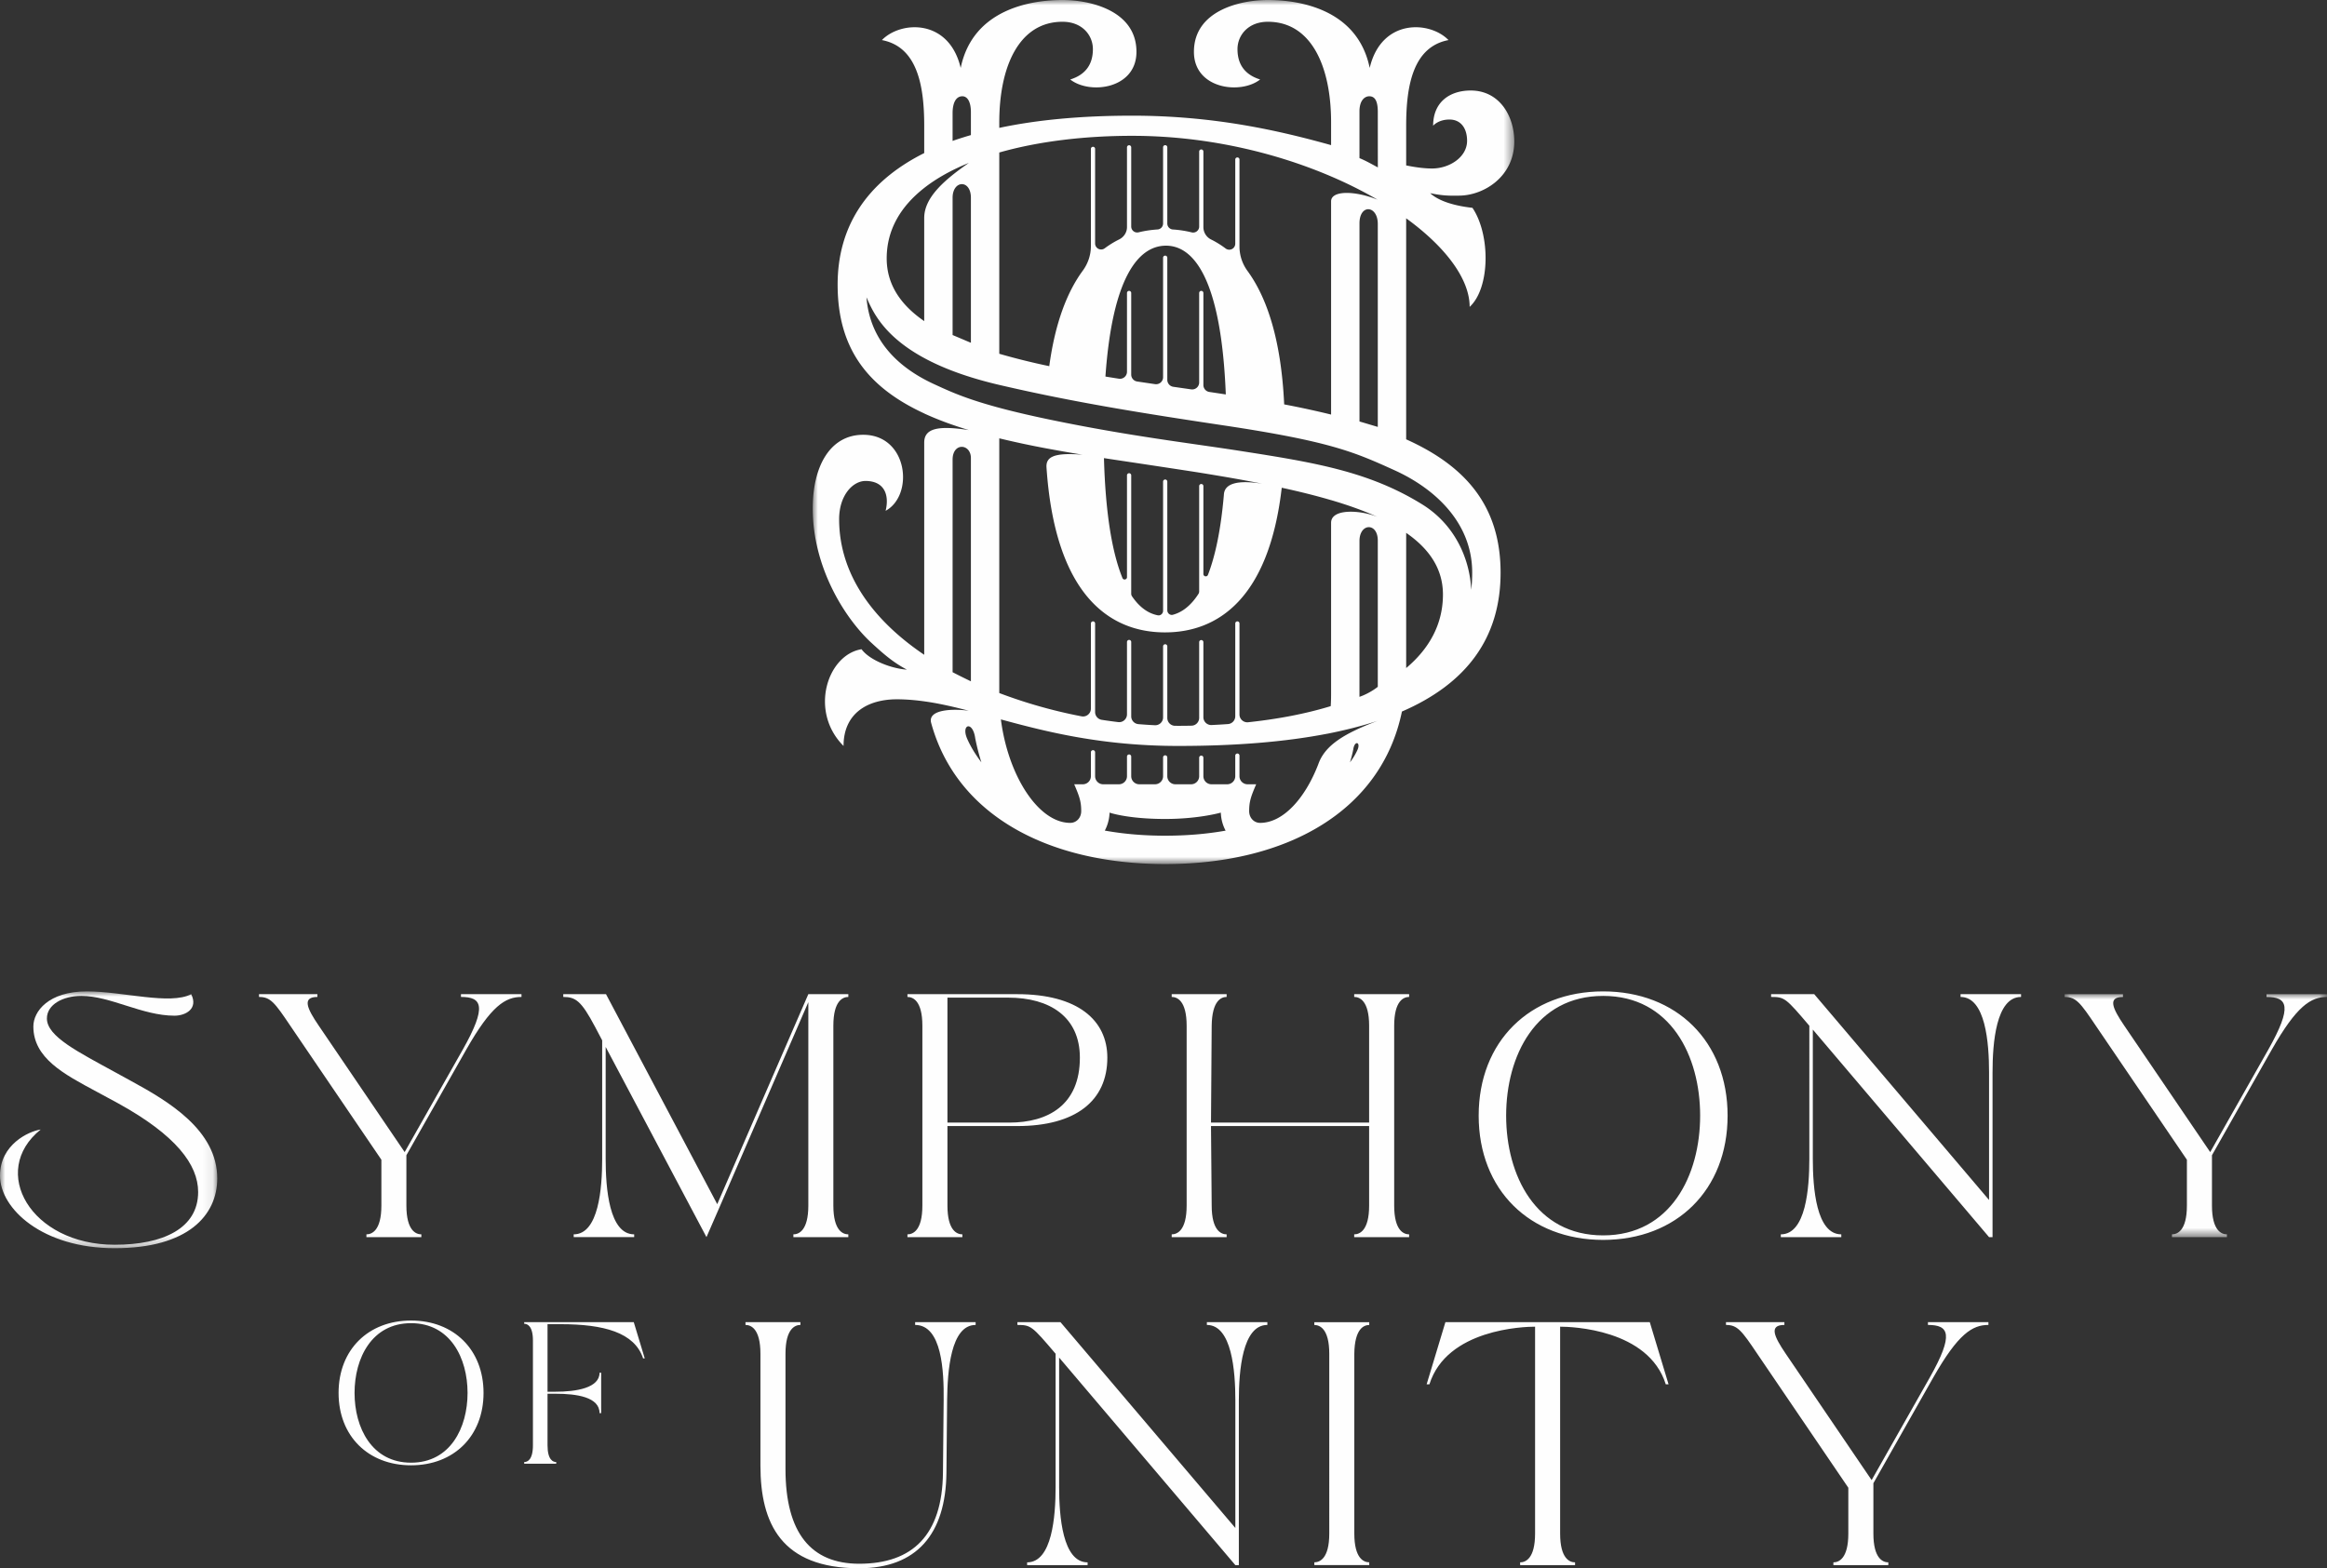
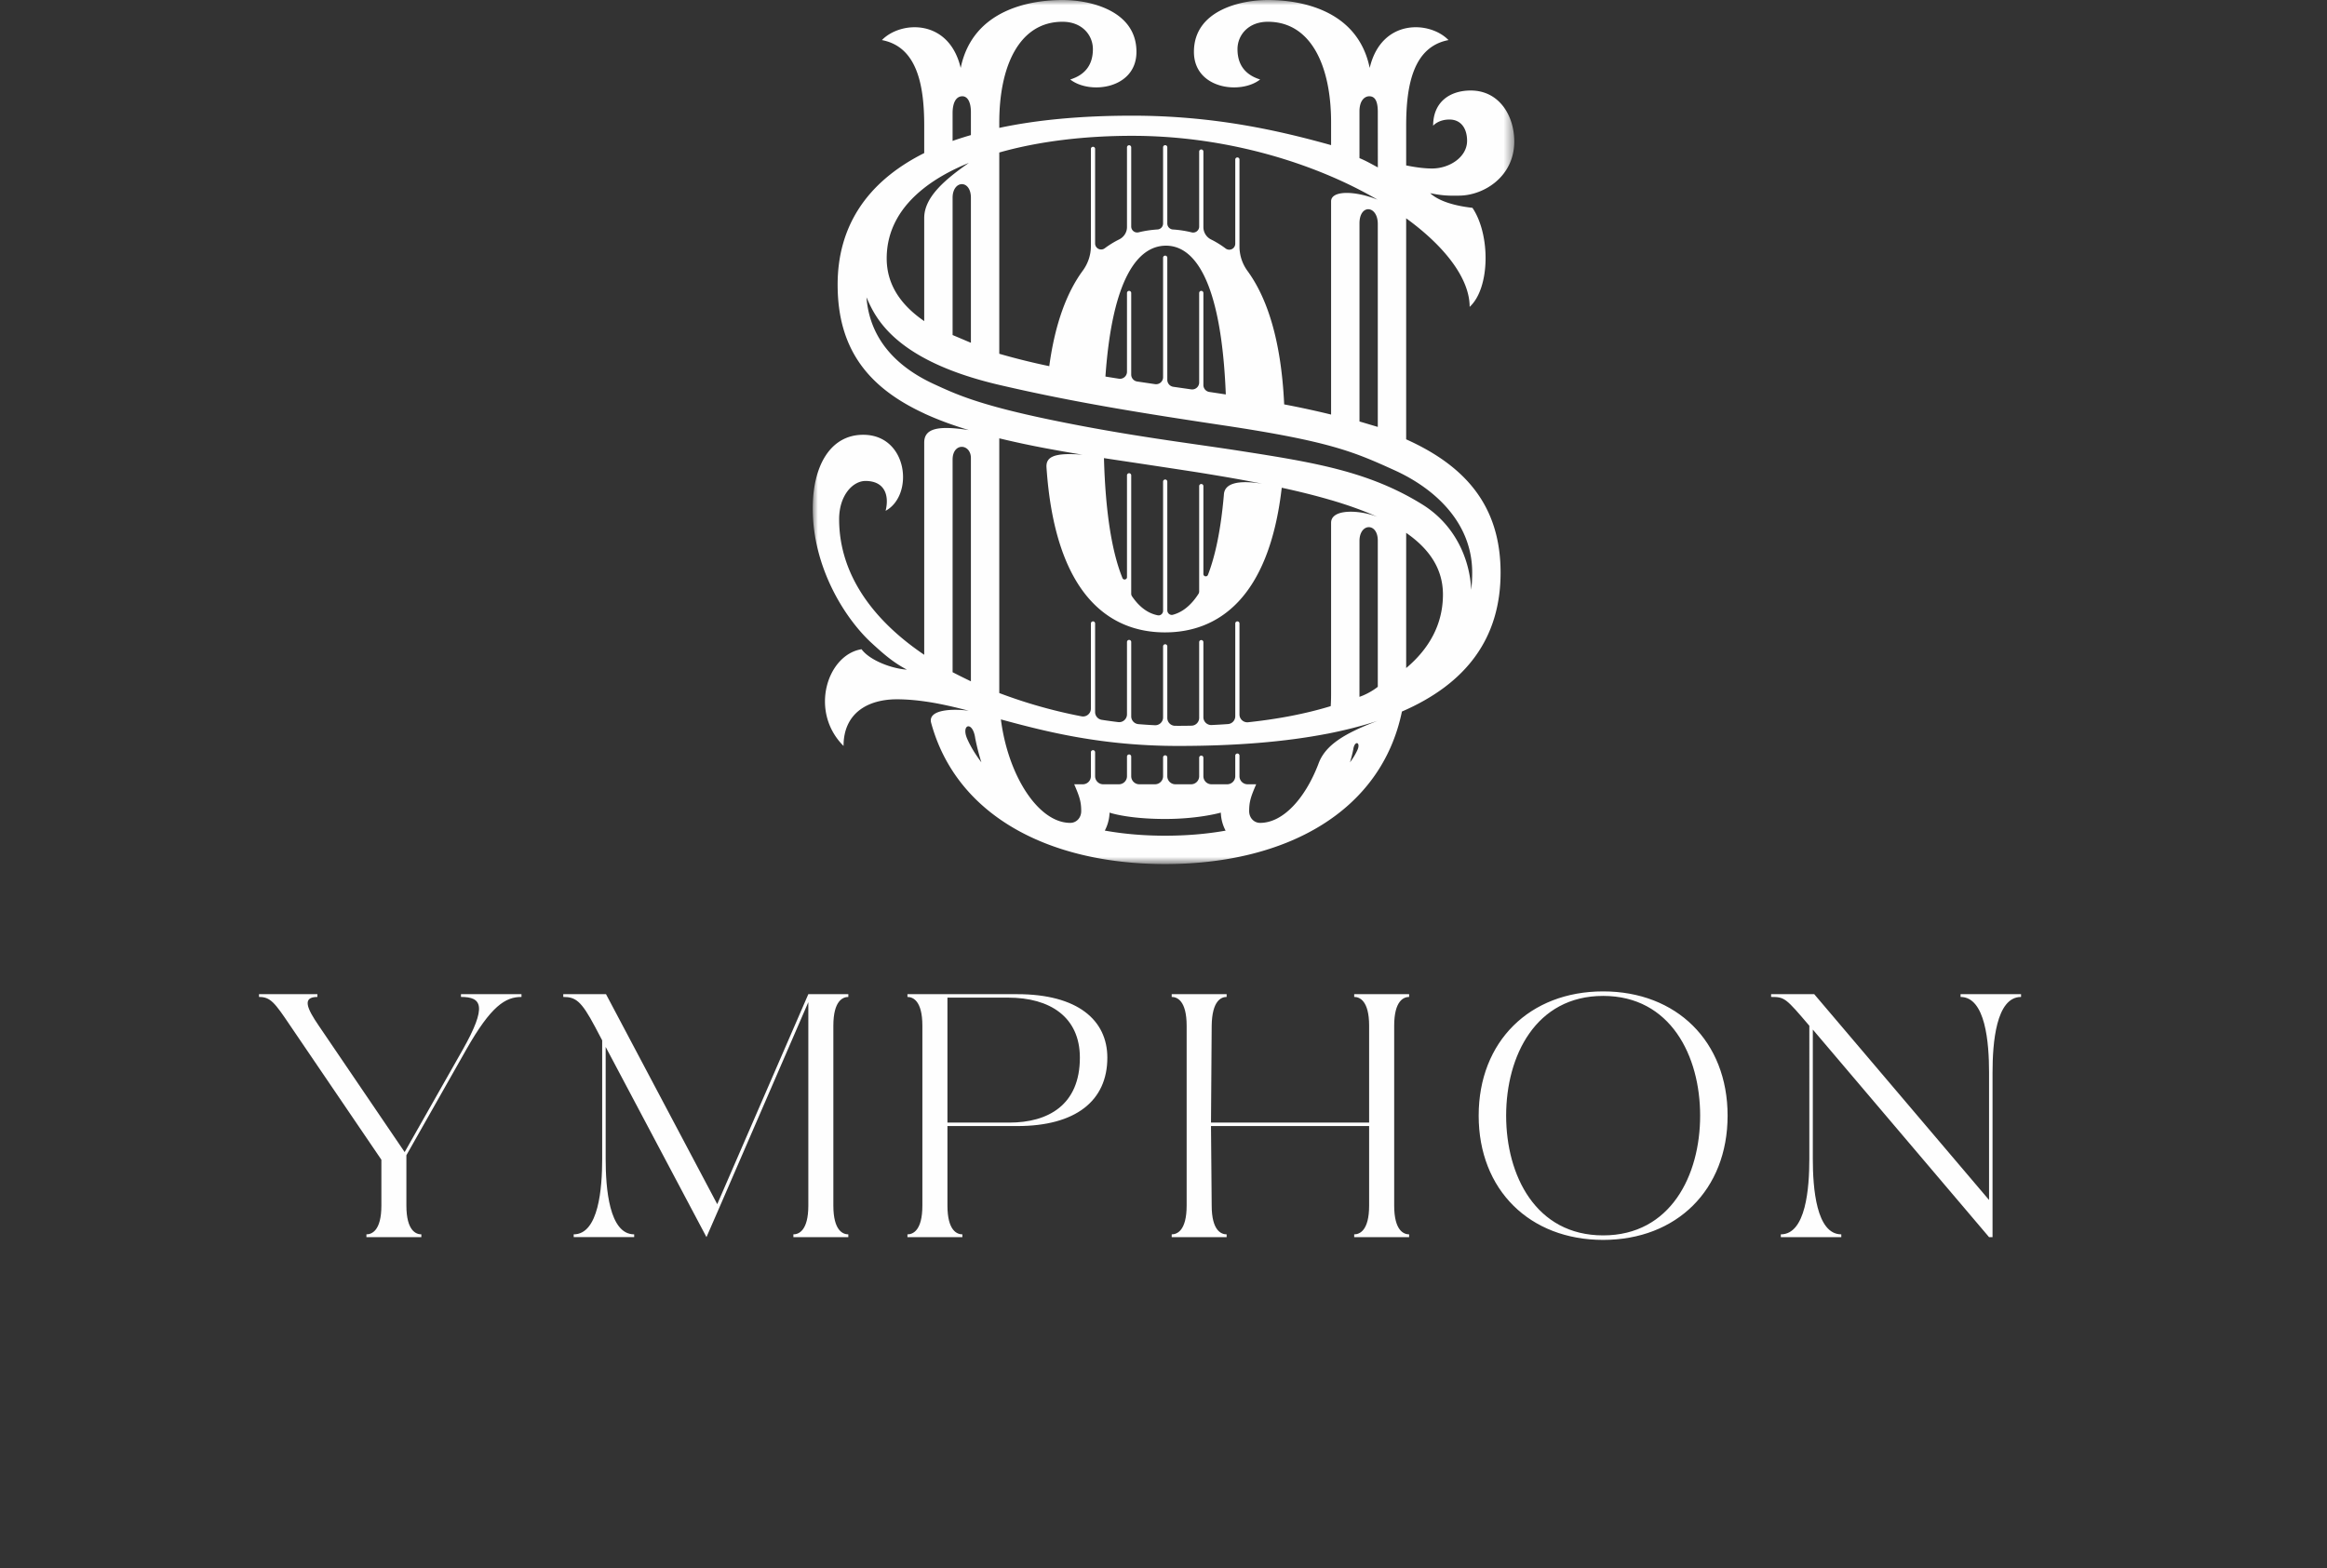
<svg xmlns="http://www.w3.org/2000/svg" xmlns:xlink="http://www.w3.org/1999/xlink" viewBox="0 0 224 151">
  <rect x="0" y="0" width="224" height="151" fill="#333333" stroke="none" />
  <defs>
    <path id="a" d="M0 0h67.53v83.195H0z" />
    <path id="c" d="M0 0h20.911v24.729H0z" />
    <path id="e" d="M0 0h25.263v23.393H0z" />
  </defs>
  <g fill="none" fill-rule="evenodd">
    <g transform="translate(78.235)">
      <mask id="b" fill="#fff">
        <use xlink:href="#a" />
      </mask>
      <path d="M63.387 56.79c-.141-3.062-1.622-6.303-4.704-8.216-5.168-3.208-10.48-4.055-17.534-5.157-4.72-.738-10.663-1.425-18.21-2.99-7.05-1.46-9.211-2.5-11.241-3.431-3.525-1.616-6.207-4.26-6.525-8.368.772 1.713 2.433 6.02 12.784 8.434 7.22 1.685 13.903 2.743 21.585 3.896 10.294 1.545 12.59 2.565 16.46 4.32 3.769 1.707 7.479 4.961 7.479 9.858 0 .572-.03 1.123-.094 1.654Zm-6.262 7.534V51.307c2.236 1.548 3.54 3.47 3.54 5.936 0 2.808-1.274 5.178-3.54 7.081Zm-4.497 2.77c.003-.082.003-15.003.003-15.003 0-1.74 1.762-1.797 1.762-.044v14.084c-.65.518-1.46.872-1.765.962Zm-3.957 6.478c-1.28 3.325-3.405 5.659-5.603 5.659-.585 0-1.057-.472-1.057-1.134 0-.943.186-1.437.675-2.582h-.828a.778.778 0 0 1-.779-.778v-1.981a.203.203 0 0 0-.406 0v1.981c0 .43-.349.778-.778.778h-1.511a.778.778 0 0 1-.78-.778v-1.793a.203.203 0 0 0-.405 0v1.793c0 .43-.349.778-.779.778h-1.51a.778.778 0 0 1-.78-.778v-1.793a.203.203 0 1 0-.405 0v1.793c0 .43-.349.778-.779.778h-1.51a.778.778 0 0 1-.779-.778v-1.89a.203.203 0 0 0-.407 0v1.89c0 .43-.348.778-.778.778h-1.51a.778.778 0 0 1-.78-.778v-2.304a.203.203 0 1 0-.406 0v2.304c0 .43-.348.778-.778.778h-.828c.49 1.145.674 1.639.674 2.582 0 .662-.472 1.134-1.056 1.134-3.062 0-5.983-4.53-6.676-9.962 4.463 1.216 9.779 2.555 17.095 2.555 5.44 0 10.223-.383 14.308-1.175 0 .002 0 .004-.002.006.002 0 .003-.002.003-.003 1.72-.337 3.39-.76 4.855-1.245-3.12 1.186-5.052 2.309-5.7 4.165Zm-14.744 6.894c-2.062 0-4.005-.168-5.812-.492a3.96 3.96 0 0 0 .458-1.73s1.728.611 5.354.611c3.253 0 5.356-.612 5.356-.612.021.632.186 1.22.461 1.736-1.805.321-3.749.487-5.817.487Zm5.776-34.548c1.218.21 2.41.427 3.57.656-2.263-.358-3.68-.086-3.697 1.115l-.002-.005c-.295 3.385-.836 5.879-1.531 7.668-.091.232-.438.163-.438-.086v-8.462a.203.203 0 1 0-.406 0v10.14a.45.45 0 0 1-.072.244c-.743 1.153-1.587 1.772-2.459 2.005-.273.073-.537-.147-.537-.43v-12.39a.203.203 0 1 0-.406 0v12.436c0 .27-.244.488-.51.436-.88-.17-1.73-.727-2.48-1.828a.45.45 0 0 1-.078-.253V45.768a.203.203 0 0 0-.407 0v9.801c0 .248-.343.319-.436.088-.957-2.36-1.628-6.044-1.78-11.547.513.08 1.034.158 1.561.237 1.453.216 6.572.99 7.671 1.166.821.133 1.634.268 2.435.405v.002l.002-.002ZM33.912 60.89c5.074 0 10.006-3.249 11.235-13.928 1.678.363 3.27.758 4.751 1.195v-.003c1.64.483 3.144 1.018 4.473 1.621-1.599-.663-4.473-.85-4.473.564v16.513c0 .381-.012.762-.035 1.139-2.36.723-5.036 1.242-7.952 1.552a.755.755 0 0 1-.832-.752v-8.759a.203.203 0 0 0-.406 0v8.931a.754.754 0 0 1-.697.754c-.52.037-1.048.069-1.582.093a.756.756 0 0 1-.79-.754v-7.239a.203.203 0 0 0-.405 0v7.3c0 .41-.326.747-.737.755-.415.009-.833.014-1.255.014l-.326-.002a.756.756 0 0 1-.75-.755v-6.894a.203.203 0 1 0-.406 0v6.839c0 .43-.358.776-.787.755-.529-.026-1.06-.06-1.59-.105a.755.755 0 0 1-.69-.753v-7.154a.203.203 0 0 0-.408 0v6.96c0 .45-.393.805-.84.751-.53-.065-1.06-.137-1.59-.219a.756.756 0 0 1-.638-.747v-8.53a.203.203 0 0 0-.406 0v8.197c0 .472-.43.833-.894.744a47.842 47.842 0 0 1-7.925-2.242V42.205a87.186 87.186 0 0 0 4.455.954c1.145.216 2.333.424 3.563.625-2.776-.23-3.498.226-3.477 1.158.813 12.293 6.032 15.948 11.414 15.948Zm17.802 12.512c.127-.402.232-.815.315-1.23.124-.918.747-.734.407.035a6.141 6.141 0 0 1-.722 1.195Zm-36.836-2.243c-.638-1.444.534-1.789.765-.066.155.78.352 1.555.59 2.309-.525-.701-1-1.44-1.355-2.243Zm-1.415-6.436V44.268c0-1.704 1.763-1.559 1.763-.158V65.6a63.998 63.998 0 0 1-1.763-.877Zm1.763-45.675v13.958l-1.763-.748v-13.21c0-1.717 1.763-1.794 1.763 0Zm-4.495-.951c1.197-.938 2.65-1.74 4.296-2.411-2.348 1.634-4.296 3.318-4.296 5.305v9.928C8.45 29.346 7.12 27.386 7.12 24.877c0-2.753 1.347-5.007 3.612-6.78Zm3.672-8.827c.505 0 .823.561.823 1.53v2.207c-.6.172-1.588.489-1.763.564v-2.67c0-.991.322-1.63.94-1.63Zm22.999 18.737a.203.203 0 0 0-.203.203v8.61a.674.674 0 0 1-.77.67l-1.717-.247a.677.677 0 0 1-.581-.668V24.816a.203.203 0 1 0-.406 0V36.32a.675.675 0 0 1-.774.668c-.586-.086-1.256-.185-1.72-.255a.673.673 0 0 1-.574-.667V28.21a.203.203 0 0 0-.407 0v7.586a.677.677 0 0 1-.78.668c-.435-.068-.867-.137-1.295-.208.667-9.55 3.167-12.532 5.74-12.6 2.746-.073 5.41 3.178 5.847 14.323-.383-.06-1.076-.164-1.582-.24a.674.674 0 0 1-.575-.666V28.21a.203.203 0 0 0-.203-.203ZM17.957 14.684c3.784-1.079 8.232-1.607 12.795-1.607 7.034 0 13.702 1.577 19.146 3.91a41.066 41.066 0 0 1 4.473 2.239c-2.23-.896-4.473-.887-4.473.157v20.533a87.983 87.983 0 0 0-4.516-.979c-.286-6.15-1.628-10.252-3.544-12.868a3.981 3.981 0 0 1-.759-2.358v-8.35a.203.203 0 1 0-.406 0v8.105a.579.579 0 0 1-.93.458 8.89 8.89 0 0 0-1.388-.86 1.33 1.33 0 0 1-.75-1.186v-7.286a.203.203 0 0 0-.406 0v7.223c0 .376-.353.65-.718.56a10.289 10.289 0 0 0-1.82-.279.575.575 0 0 1-.53-.577v-7.337a.203.203 0 1 0-.406 0v7.336c0 .3-.23.557-.532.576-.613.039-1.222.127-1.82.274a.576.576 0 0 1-.716-.56v-7.62a.203.203 0 1 0-.407 0v7.677c0 .509-.297.963-.753 1.188-.476.236-.94.518-1.387.852a.579.579 0 0 1-.928-.46v-9.108a.203.203 0 0 0-.406 0v9.357c0 .853-.276 1.678-.78 2.365-1.509 2.056-2.662 5.03-3.227 9.197a65.6 65.6 0 0 1-4.812-1.193V14.684Zm36.436 6.884v19.537l-1.762-.524v-19.07c0-1.905 1.762-1.752 1.762.057ZM53.574 9.27c.53 0 .82.43.82 1.502 0 0 .001 5.283.006 5.347-.656-.35-1.14-.633-1.77-.893v-4.511c0-1.035.495-1.445.944-1.445Zm3.55 33.03V21.02c3.817 2.772 6.112 5.855 6.112 8.526 1.977-1.805 2.015-6.944.269-9.535-1.799-.199-3.27-.67-4.07-1.41 1.147.235 1.764.258 2.857.235 2.396-.05 5.238-1.886 5.238-5.21 0-2.483-1.444-4.911-4.193-4.911-1.948 0-3.617 1.052-3.617 3.393 0 0 .48-.598 1.576-.598 1.063 0 1.692.808 1.692 2.05 0 1.567-1.691 2.664-3.371 2.664-.748 0-1.578-.11-2.492-.296v-3.843c0-3.908.694-7.583 4.074-8.225-1.807-1.865-6.461-2.092-7.586 2.682C52.444.85 46.793 0 43.81 0c-2.597 0-7.116.985-7.116 4.993 0 3.57 4.486 4.142 6.374 2.66-1.55-.482-2.18-1.538-2.18-2.919 0-1.347 1.034-2.638 2.922-2.638 4.16 0 6.088 4.255 6.088 9.689v2.188c-4.88-1.36-11.146-2.835-19.146-2.835-4.939 0-9.192.407-12.795 1.175v-.528c0-5.434 1.929-9.689 6.089-9.689 1.888 0 2.922 1.29 2.922 2.638 0 1.381-.63 2.437-2.18 2.92 1.888 1.481 6.374.909 6.374-2.661C31.162.985 26.643 0 24.046 0c-2.983 0-8.634.85-9.804 6.542-1.124-4.774-5.778-4.547-7.585-2.682 3.38.642 4.074 4.317 4.074 8.225v2.654c-5.651 2.83-8.335 7.198-8.335 12.666 0 6.218 2.955 9.916 8.335 12.403v.004c1.294.597 2.728 1.125 4.296 1.6-2.904-.447-4.296-.199-4.296 1.203v20.432c-4.924-3.321-8.19-7.748-8.19-13.054 0-2.313 1.326-3.683 2.54-3.683 1.799 0 2.316 1.325 1.934 2.874 2.766-1.504 2.159-7.32-2.158-7.32C1.703 41.864 0 44.842 0 48.95c0 5.76 3.157 10.664 5.67 12.965 1.094 1.003 2.03 1.842 3.39 2.56-1.44-.09-3.572-.886-4.362-1.964-3.294.527-5.071 5.98-1.732 9.314 0-3.172 2.347-4.492 5.128-4.492.956 0 1.906.086 2.868.23v-.002c1.318.197 2.657.508 4.065.874-1.587-.219-3.957-.12-3.632 1.153 2.427 8.926 11.305 13.608 22.533 13.608 11.67 0 20.801-5.06 22.789-14.685 6.192-2.681 9.497-7.055 9.497-13.374 0-6.433-3.395-10.276-9.09-12.836Z" fill="#FEFEFE" mask="url(#b)" />
    </g>
    <g transform="translate(0 95.457)">
      <mask id="d" fill="#fff">
        <use xlink:href="#c" />
      </mask>
-       <path d="M9.303 9.657c-3.181-1.704-6.092-3.24-6.092-6.281C3.21 1.939 4.65 0 8.364 0c3.446 0 7.997 1.337 10.04.267.701 1.403-.534 2.072-1.607 2.072C13.685 2.34 10.64.435 7.83.435c-1.776 0-3.315.835-3.315 2.171 0 1.738 2.98 3.208 6.695 5.247l1.402.769c3.618 1.971 8.3 4.744 8.3 9.39 0 3.543-2.81 6.717-9.871 6.717C4.08 24.73 0 20.92 0 17.745c0-3.008 2.774-4.278 3.915-4.445-4.987 4.01-.972 11.096 7.126 11.096 4.651 0 8.032-1.571 8.032-5.08 0-2.64-2.142-5.48-7.732-8.556L9.303 9.657Z" fill="#FEFEFE" mask="url(#d)" />
    </g>
    <path d="M44.374 95.724h5.825v.268c-1.542 0-2.914.836-5.323 5.08l-5.756 10.16v4.845c0 2.438.938 2.773 1.44 2.773v.267h-5.287v-.267c.502 0 1.44-.335 1.44-2.773v-4.411l-8.768-12.901c-1.506-2.238-1.907-2.773-3.012-2.773v-.268h5.62v.268c-1.503 0-1.004 1.103.136 2.773l8.264 12.165 5.59-9.859c2.376-4.21 1.839-5.08-.169-5.08v-.267ZM77.811 95.724h3.85v.268c-.505 0-1.441.334-1.441 2.773v17.312c0 2.438.936 2.773 1.44 2.773v.267h-5.287v-.267c.5 0 1.438-.335 1.438-2.773V96.493l-8.567 19.784-1.238 2.84-9.704-18.312v10.793c0 2.807.332 7.252 2.745 7.252v.267h-5.822v-.267c2.406 0 2.742-4.445 2.742-7.252V100.17l-.705-1.337c-1.3-2.44-1.838-2.841-3.041-2.841v-.268h4.114l10.708 20.22 8.768-20.22ZM91.202 108.09h5.955c3.749 0 6.793-1.704 6.793-6.25 0-3.943-2.91-5.782-6.89-5.782h-5.858v12.032Zm6.725.333h-6.725v7.654c0 2.438.938 2.773 1.437 2.773v.267h-5.287v-.267c.505 0 1.437-.335 1.437-2.773V98.765c0-2.439-.932-2.773-1.437-2.773v-.267h10.575c5.822 0 8.667 2.506 8.667 6.114 0 4.179-3.077 6.584-8.667 6.584ZM112.79 118.85c.502 0 1.438-.334 1.438-2.773V98.765c0-2.438-.936-2.774-1.438-2.774v-.266h5.287v.266c-.502 0-1.407.336-1.438 2.774l-.067 9.325h15.222v-9.325c0-2.438-.935-2.774-1.437-2.774v-.266h5.287v.266c-.502 0-1.438.336-1.438 2.774v17.312c0 2.439.936 2.773 1.438 2.773v.267h-5.287v-.267c.502 0 1.437-.334 1.437-2.773v-7.653h-15.222l.067 7.653c0 2.439.936 2.773 1.438 2.773v.267h-5.287v-.267ZM154.321 95.892c-6.493 0-9.338 5.782-9.338 11.529 0 5.748 2.845 11.529 9.338 11.529 6.491 0 9.337-5.781 9.337-11.53 0-5.746-2.846-11.528-9.337-11.528m0 23.493c-7.063 0-11.982-4.812-11.982-11.964s4.92-11.964 11.982-11.964c7.06 0 11.98 4.812 11.98 11.964s-4.92 11.964-11.98 11.964M170.49 95.724h4.149l16.83 19.817v-12.296c0-2.809-.333-7.253-2.742-7.253v-.268h5.822v.268c-2.41 0-2.744 4.444-2.744 7.253v15.872h-.336l-16.964-19.984v12.465c0 2.807.335 7.252 2.741 7.252v.267h-5.821v-.267c2.412 0 2.744-4.445 2.744-7.252V98.765c-2.275-2.673-2.376-2.773-3.68-2.773v-.268Z" fill="#FEFEFE" />
    <g transform="translate(198.737 95.725)">
      <mask id="f" fill="#fff">
        <use xlink:href="#e" />
      </mask>
-       <path d="M19.44 0h5.823v.267c-1.539 0-2.912.837-5.32 5.08l-5.754 10.16v4.845c0 2.439.936 2.774 1.438 2.774v.267H10.34v-.267c.502 0 1.437-.335 1.437-2.774v-4.41L3.01 3.04C1.506.803 1.102.267 0 .267V0h5.623v.267c-1.509 0-1.004 1.103.13 2.773l8.267 12.166 5.587-9.86c2.376-4.21 1.841-5.079-.166-5.079V0Z" fill="#FEFEFE" mask="url(#f)" />
    </g>
-     <path d="M39.57 127.403c-3.782 0-5.44 3.368-5.44 6.716 0 3.348 1.658 6.716 5.44 6.716 3.78 0 5.438-3.368 5.438-6.716 0-3.348-1.657-6.716-5.439-6.716m0 13.685c-4.114 0-6.977-2.804-6.977-6.97s2.863-6.97 6.977-6.97c4.114 0 6.977 2.804 6.977 6.97s-2.863 6.97-6.977 6.97M53.545 140.932H50.46v-.156c.295 0 .841-.194.841-1.615v-10.084c0-1.421-.546-1.617-.84-1.617v-.154h10.547l1.055 3.484h-.158c-.82-2.492-3.781-3.29-7.951-3.29h-1.248v6.503h.778c2.009 0 4.23-.371 4.23-1.83h.154v3.893h-.154c0-1.558-2.221-1.869-4.23-1.869h-.778v4.964c0 1.421.544 1.615.838 1.615v.156ZM73.2 141.109v-10.763c0-2.438-.932-2.773-1.438-2.773v-.267h5.287v.267c-.499 0-1.437.335-1.437 2.773v11.096c0 6.182 2.477 9.124 7.093 9.124 5.154 0 7.996-2.774 8.065-8.755l.068-6.985c.032-2.807-.166-7.253-2.745-7.253v-.267h5.823v.267c-2.41 0-2.71 4.446-2.745 7.253l-.066 6.985c-.065 5.915-2.878 9.189-8.4 9.189-7.497 0-9.505-4.311-9.505-9.891M97.937 127.306h4.147l16.833 19.817v-12.297c0-2.808-.336-7.253-2.742-7.253v-.267h5.822v.267c-2.412 0-2.744 4.445-2.744 7.253V150.7h-.336l-16.964-19.984v12.464c0 2.808.333 7.253 2.741 7.253v.267h-5.821v-.267c2.409 0 2.741-4.445 2.741-7.253v-12.833c-2.275-2.672-2.373-2.773-3.677-2.773v-.267ZM130.368 147.655c0 2.438.935 2.773 1.437 2.773v.267h-5.285v-.267c.502 0 1.437-.335 1.437-2.773V130.35c0-2.437-.935-2.772-1.437-2.772v-.267h5.285v.267c-.502 0-1.408.335-1.437 2.772v17.305ZM158.811 127.306l1.806 5.982h-.267c-1.672-5.313-9.069-5.547-10.17-5.547v19.917c0 2.439.935 2.774 1.437 2.774v.267h-5.287v-.267c.502 0 1.438-.335 1.438-2.774v-19.917c-1.105 0-8.498.234-10.17 5.547h-.268l1.806-5.982h19.675ZM185.586 127.306h5.822v.267c-1.539 0-2.911.836-5.32 5.08l-5.753 10.16v4.845c0 2.439.936 2.774 1.437 2.774v.267h-5.287v-.267c.502 0 1.437-.335 1.437-2.774v-4.41l-8.768-12.902c-1.503-2.237-1.907-2.773-3.009-2.773v-.267h5.623v.267c-1.509 0-1.004 1.103.13 2.773l8.267 12.166 5.588-9.86c2.376-4.21 1.84-5.079-.167-5.079v-.267Z" fill="#FEFEFE" />
  </g>
</svg>